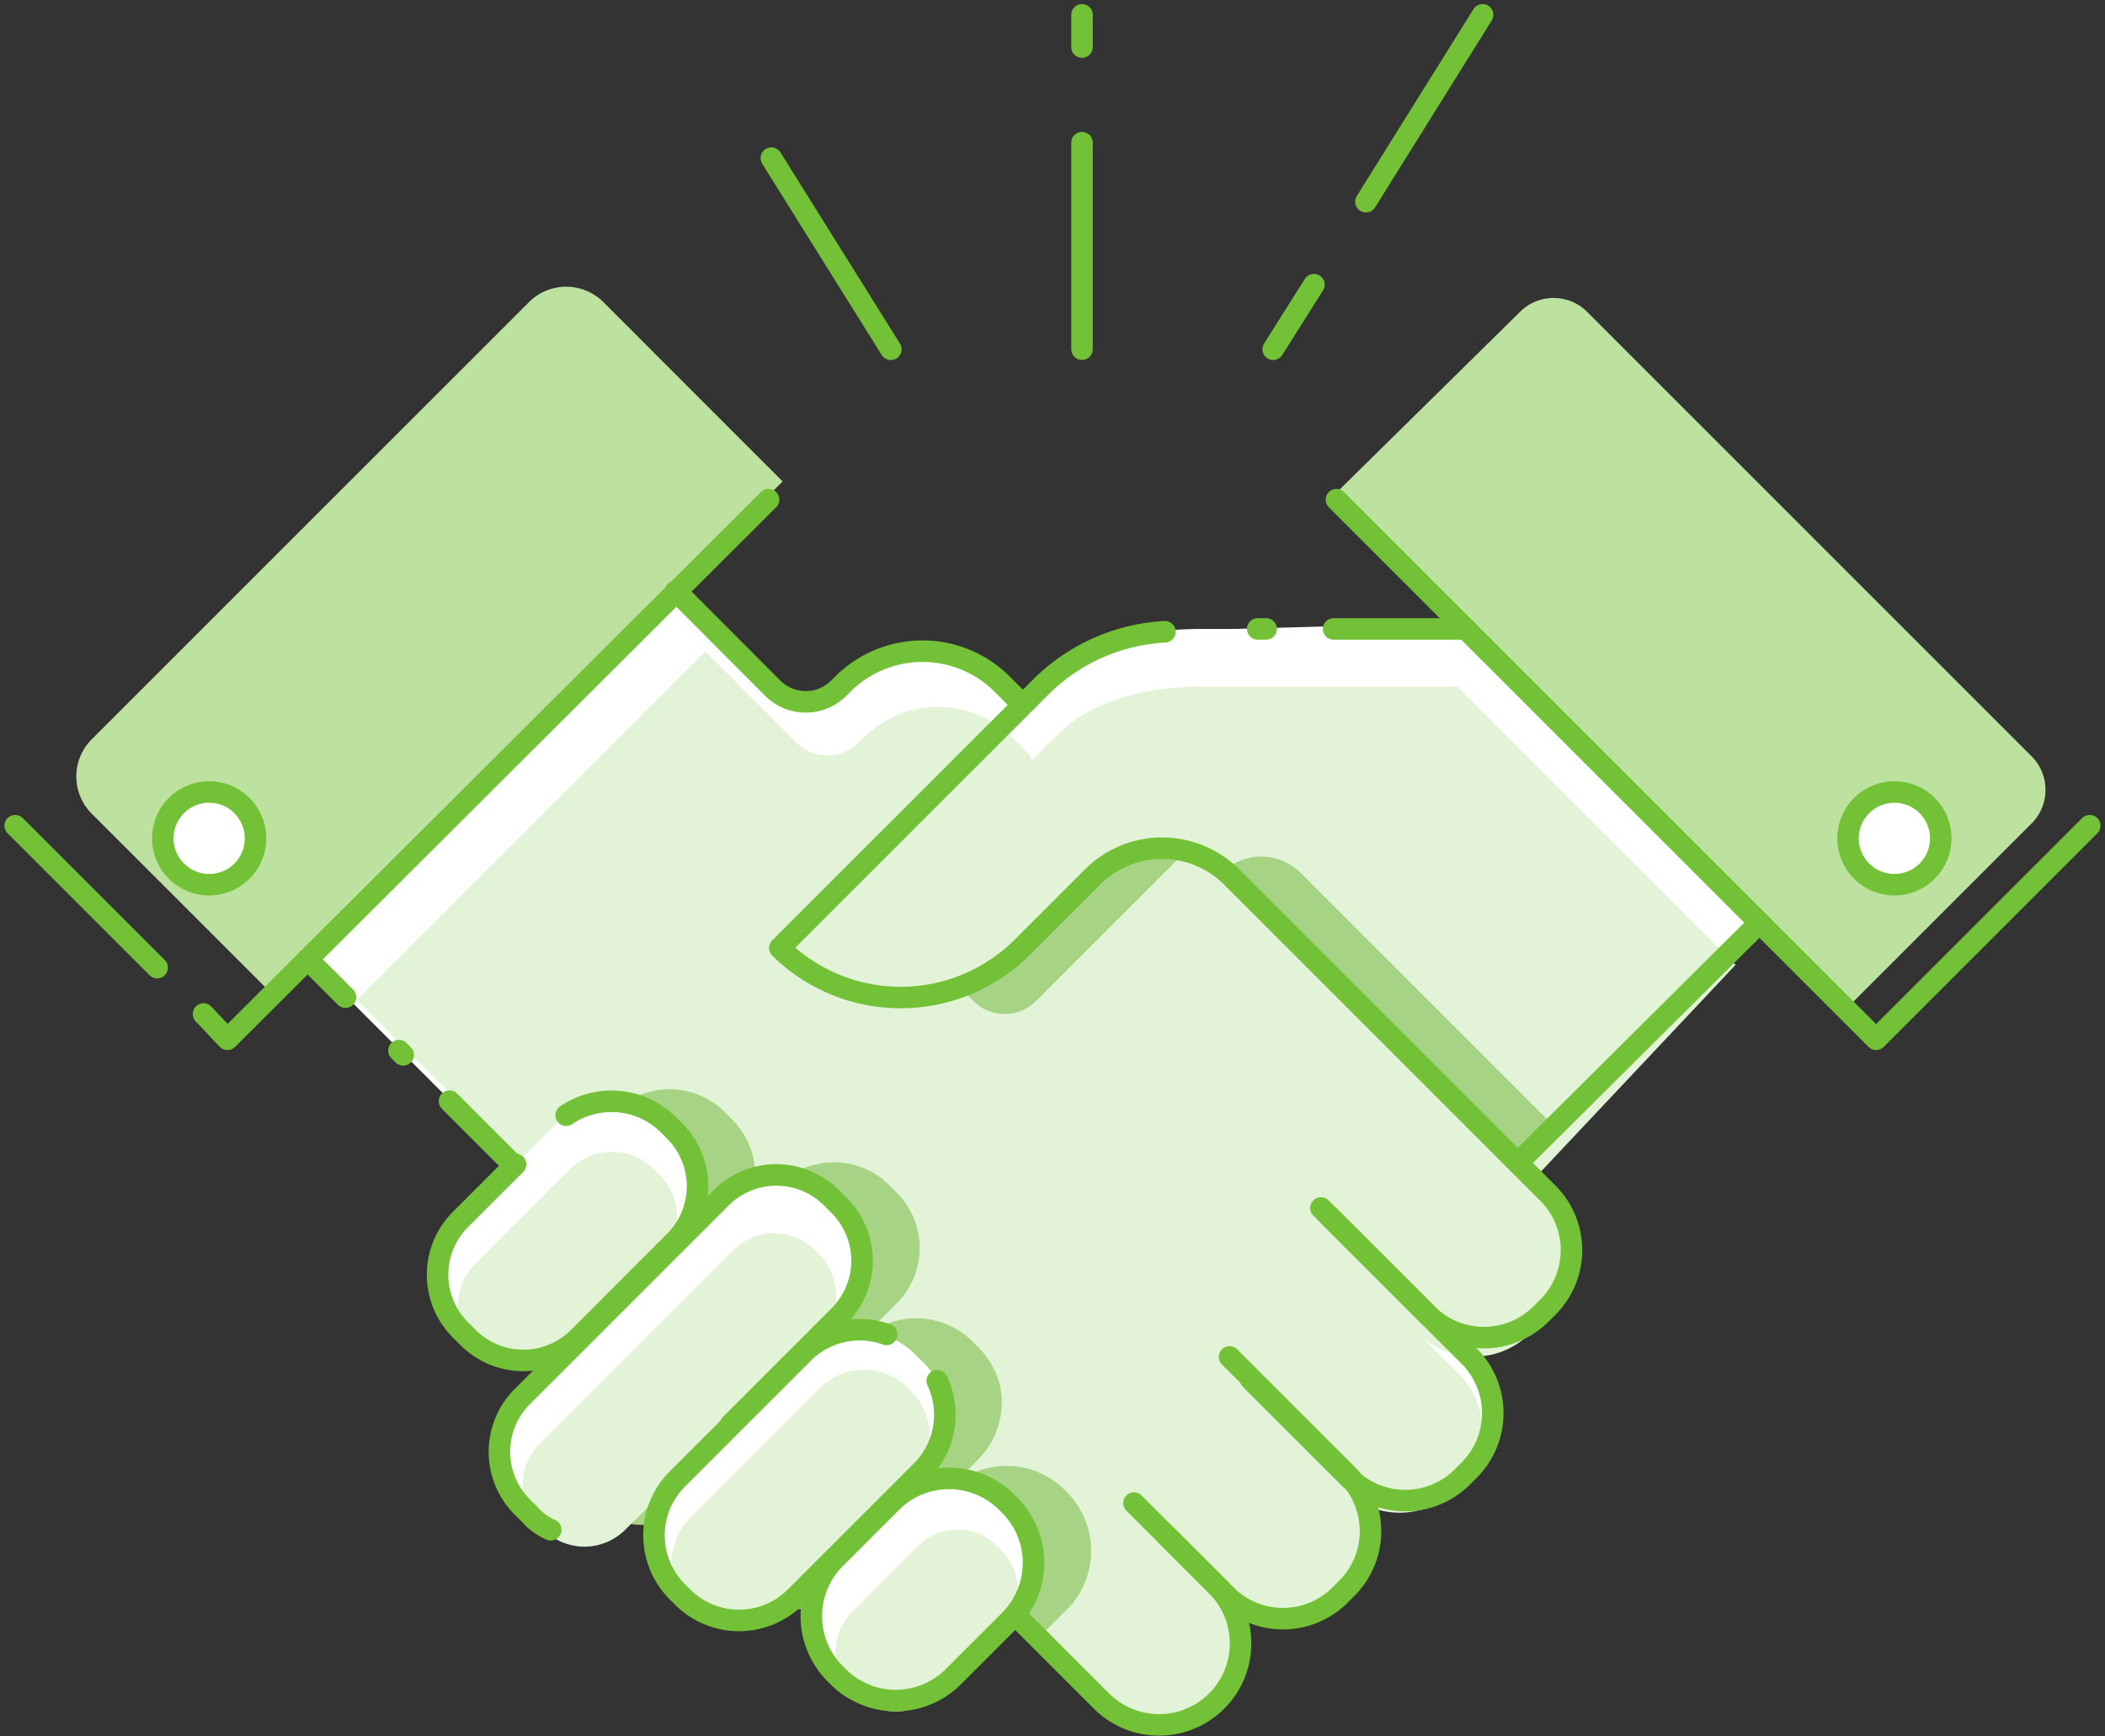
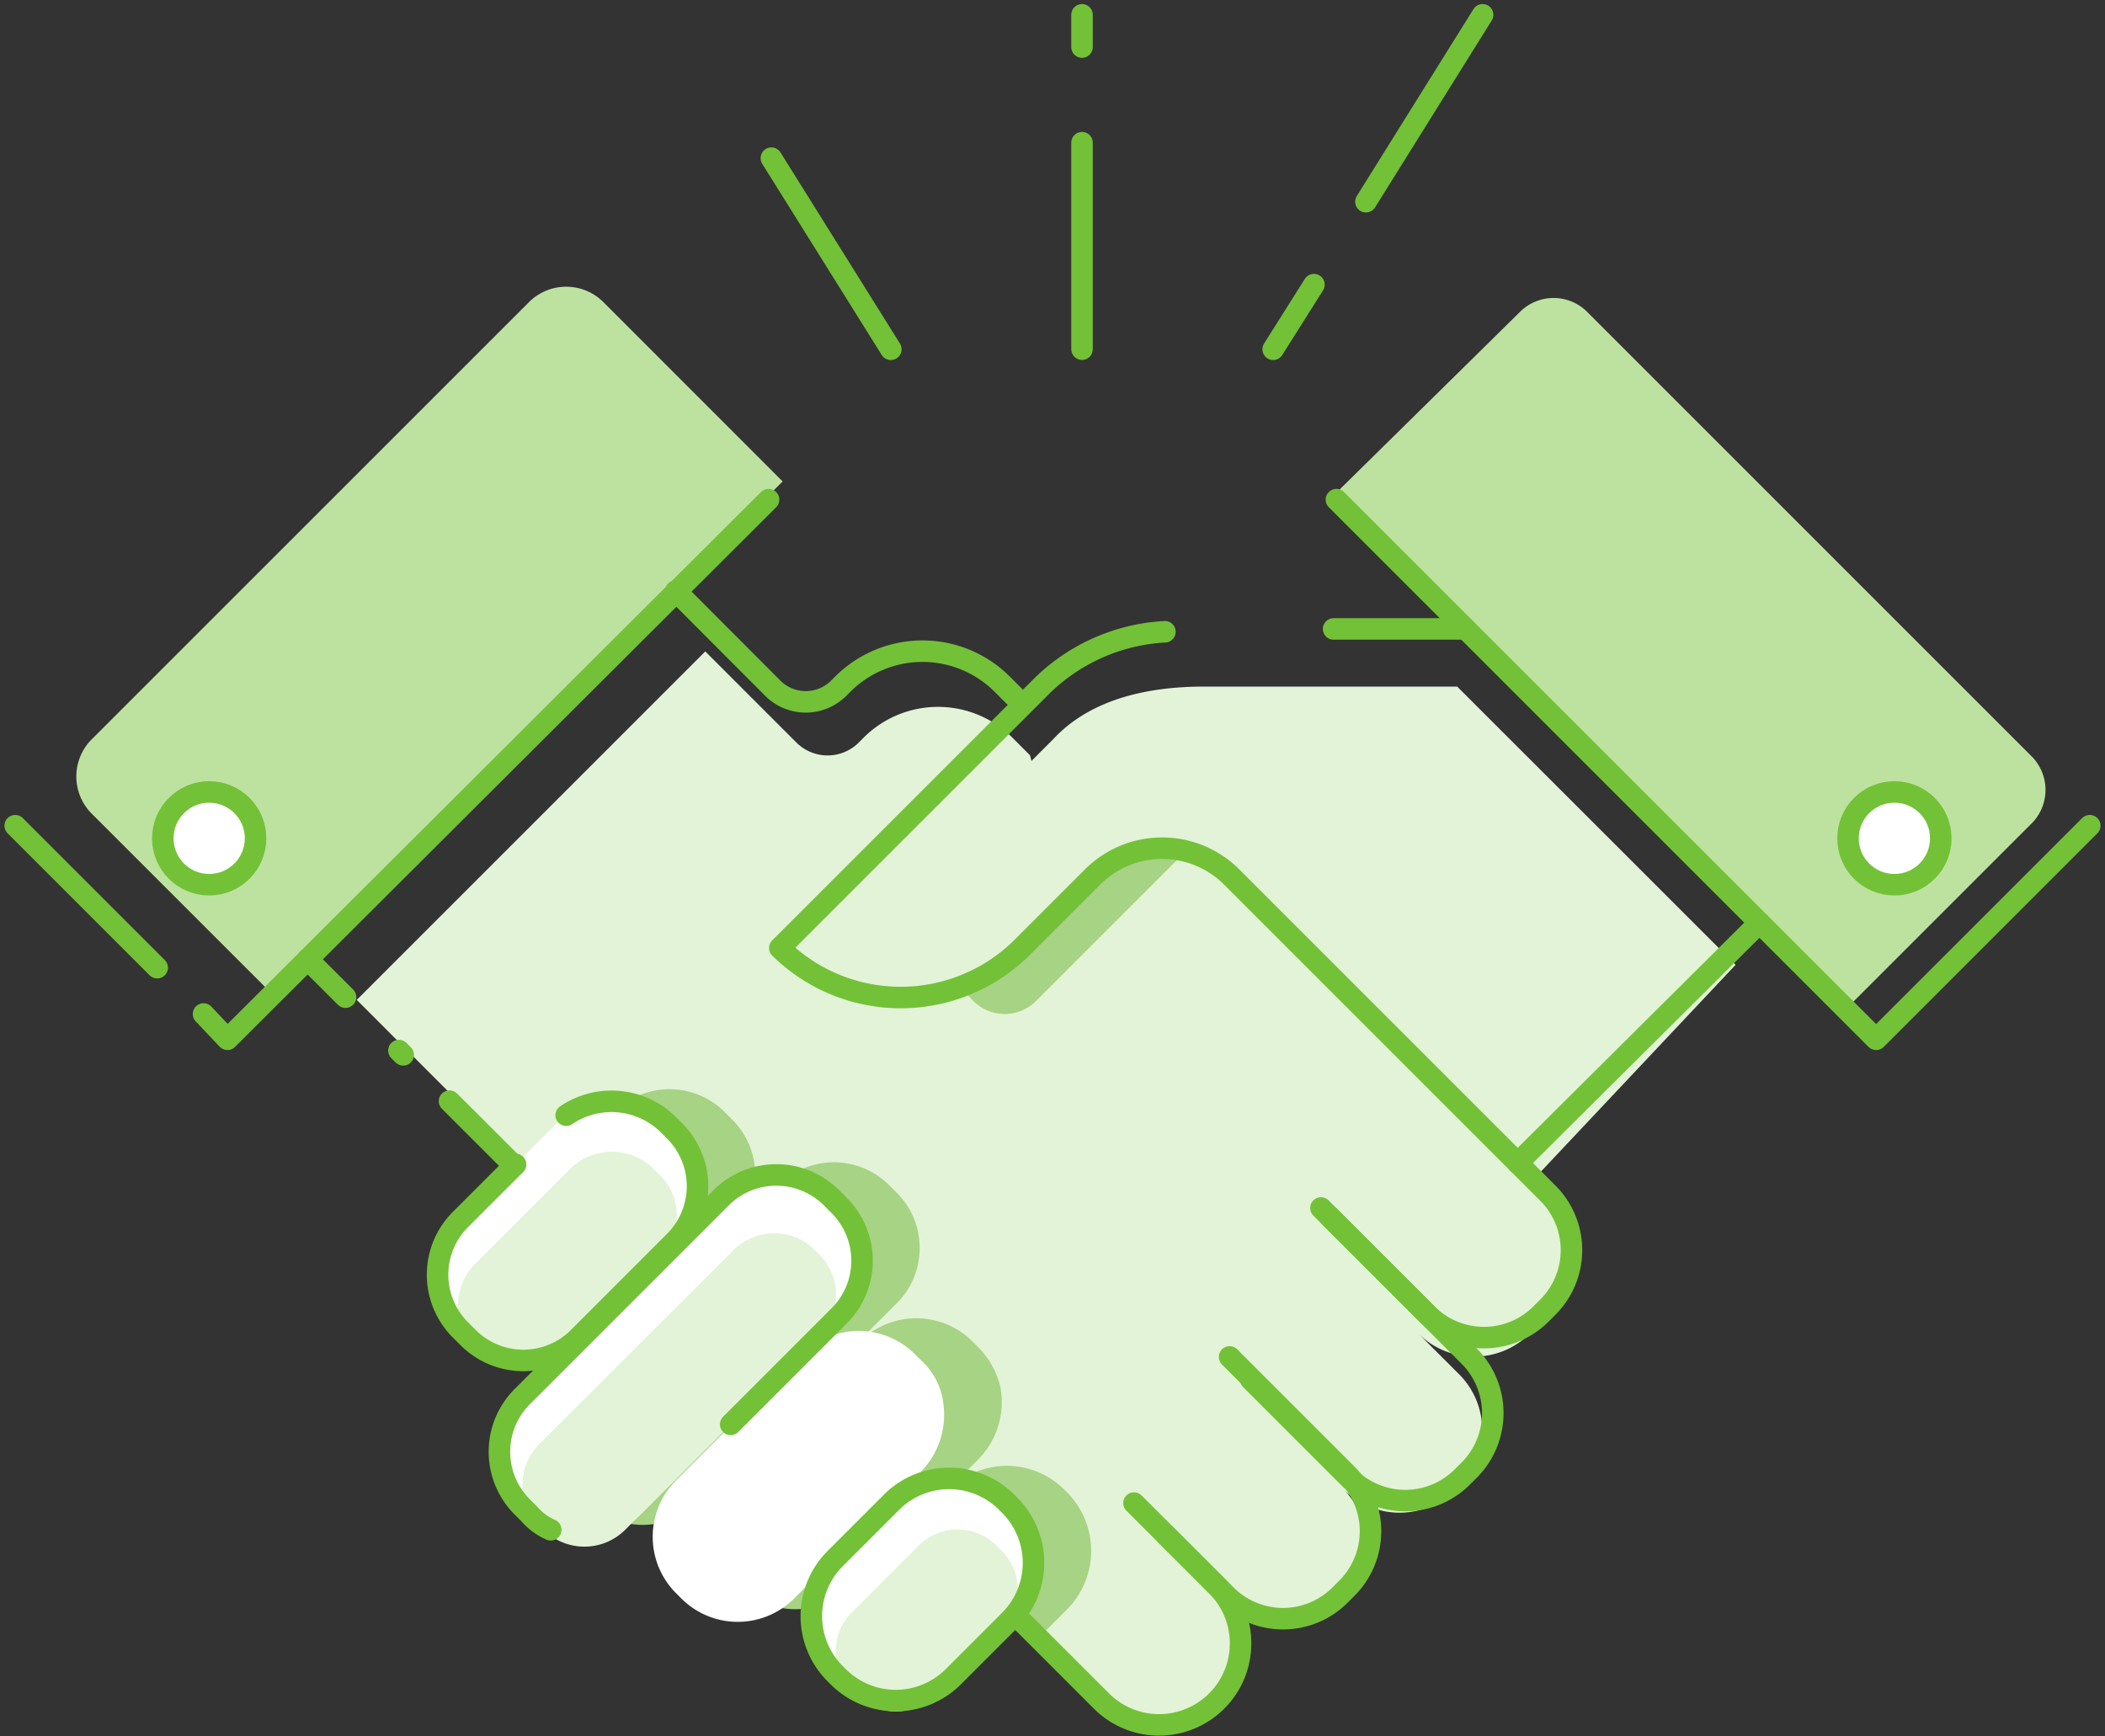
<svg xmlns="http://www.w3.org/2000/svg" width="97.844" height="80.713" viewBox="0 0 97.844 80.713">
  <rect x="0" y="0" width="97.844" height="80.713" fill="#333333" stroke="none" />
  <g id="Page-1" transform="translate(-0.693 -0.612)">
    <g id="Partnership" transform="translate(1.4 1.3)">
      <path id="Shape" d="M87.853,44H87.2" transform="translate(-30.492 -15.45)" fill="#fff" />
-       <path id="Shape-2" data-name="Shape" d="M64.253,43.064h-1.5c-4.312,0-6.337,1.5-7.382,2.548l-1.111,1.111-.065-.327-.784-.784a5.245,5.245,0,0,0-7.382,0l-.2.2a2.169,2.169,0,0,1-3.071,0L38.252,41.3,21.2,58.352,51.971,89.123l2.091-.327,3.985,3.985A3.788,3.788,0,1,0,63.4,87.424l.457.457a3.747,3.747,0,0,0,5.357,0l.261-.261a3.747,3.747,0,0,0,0-5.357l.065.065a3.747,3.747,0,0,0,5.357,0l.261-.261a3.747,3.747,0,0,0,0-5.357L73.2,74.75a3.747,3.747,0,0,0,5.357,0l.261-.261a3.747,3.747,0,0,0,0-5.357L77.45,67.759,88.687,56.522,75.033,42.868H71.375" transform="translate(-7.611 -14.514)" fill="#fff" />
      <path id="Shape-3" data-name="Shape" d="M80.493,71.471c1.372,1.437.327,4.181-1.045,5.619l-.261.261a3.669,3.669,0,0,1-5.1,0l1.895,1.895a3.669,3.669,0,0,1,0,5.1l-.261.261a3.669,3.669,0,0,1-5.1,0,3.57,3.57,0,0,1-.065,4.965l-.261.261a3.669,3.669,0,0,1-5.1,0l-.392-.392a3.6,3.6,0,1,1-5.1,5.1l-3.789-3.789-2.025.261L24.7,61.8,40.9,45.6l4.247,4.247a2.051,2.051,0,0,0,2.875,0l.2-.2a4.89,4.89,0,0,1,6.99,0l.784.784.065.261L57.1,49.651c.98-1.045,2.94-2.417,6.99-2.417h11.76L88.79,60.169,79.252,70.3Z" transform="translate(-8.824 -16.005)" fill="#e3f3d7" />
-       <path id="Shape-4" data-name="Shape" d="M99.593,74.377,86.2,60.984a2.6,2.6,0,0,1,3.724,0l11.5,11.5Z" transform="translate(-30.146 -21.066)" fill="#a7d384" />
      <path id="Shape-5" data-name="Shape" d="M74.733,59.736,68.2,66.269l.261.261a2.051,2.051,0,0,0,2.875,0L78.065,59.8,78,59.736A2.287,2.287,0,0,0,74.733,59.736Z" transform="translate(-23.905 -20.668)" fill="#a7d384" />
      <path id="Shape-6" data-name="Shape" d="M37.579,28.7,13.8,52.479,5.436,44.117a2.446,2.446,0,0,1,0-3.4L25.819,20.336a2.446,2.446,0,0,1,3.4,0Z" transform="translate(-1.908 -7.008)" fill="#bde2a0" />
      <path id="Shape-7" data-name="Shape" d="M94.4,29.5l23.846,23.846,8.428-8.428a2.21,2.21,0,0,0,0-3.2L106.094,21.136a2.21,2.21,0,0,0-3.2,0Z" transform="translate(-32.988 -7.286)" fill="#bde2a0" />
      <path id="Shape-8" data-name="Shape" stroke="#73c137" d="M94.2,44h6.141" fill="none" transform="translate(-32.919 -15.45)" stroke-linecap="round" stroke-linejoin="round" stroke-width="1" fill-rule="evenodd" />
-       <path id="Shape-9" data-name="Shape" stroke="#73c137" d="M88.8,44h.392" fill="none" transform="translate(-31.047 -15.45)" stroke-linecap="round" stroke-linejoin="round" stroke-width="1" fill-rule="evenodd" />
      <path id="Shape-10" data-name="Shape" stroke="#73c137" d="M79.953,70.986l4.9,4.9a3.747,3.747,0,0,0,5.357,0l.261-.261a3.747,3.747,0,0,0,0-5.357L75.837,55.633a4.575,4.575,0,0,0-6.533,0l-2.352,2.352-.915.915a8.005,8.005,0,0,1-11.237,0L67.017,46.683A8.848,8.848,0,0,1,72.7,44.2" fill="none" transform="translate(-19.26 -15.519)" stroke-linecap="round" stroke-linejoin="round" stroke-width="1" fill-rule="evenodd" />
      <g id="Group" transform="translate(22.311 49.946)">
        <path id="Shape-11" data-name="Shape" d="M11.558,7.316,7.116,11.758a3.628,3.628,0,0,1-5.161,0l-.327-.327a3.628,3.628,0,0,1,0-5.161L6.071,1.828a3.628,3.628,0,0,1,5.161,0l.327.327A3.628,3.628,0,0,1,11.558,7.316Z" transform="translate(-0.55 -0.75)" fill="#a7d384" />
        <path id="Shape-12" data-name="Shape" d="M20.728,12.516l-9.212,9.212a3.628,3.628,0,0,1-5.161,0L6.028,21.4a3.628,3.628,0,0,1,0-5.161L15.24,7.028a3.628,3.628,0,0,1,5.161,0l.327.327A3.628,3.628,0,0,1,20.728,12.516Z" transform="translate(-2.075 -2.553)" fill="#a7d384" />
        <path id="Shape-13" data-name="Shape" d="M29.341,20.284A3.784,3.784,0,0,1,28.3,23.616l-5.88,5.88a3.707,3.707,0,0,1-5.227,0l-.261-.261a3.707,3.707,0,0,1,0-5.227l5.88-5.88a3.707,3.707,0,0,1,5.227,0l.261.261a3.915,3.915,0,0,1,1.045,1.895" transform="translate(-5.854 -6.401)" fill="#a7d384" />
        <path id="Shape-14" data-name="Shape" d="M37.174,34.181l-1.111,1.111-.588-.588-2.025.261L29.4,30.915l2.287-2.287a3.786,3.786,0,0,1,5.292,0l.2.2A3.867,3.867,0,0,1,37.174,34.181Z" transform="translate(-10.552 -10.041)" fill="#a7d384" />
      </g>
      <path id="Shape-15" data-name="Shape" stroke="#73c137" d="M91.959,85.8l6.468,6.468a3.747,3.747,0,0,1,0,5.357l-.261.261a3.747,3.747,0,0,1-5.357,0L88.3,93.378" fill="none" transform="translate(-30.874 -29.942)" stroke-linecap="round" stroke-linejoin="round" stroke-width="1" fill-rule="evenodd" />
      <path id="Shape-16" data-name="Shape" stroke="#73c137" d="M84.443,95.8l5.423,5.423a3.747,3.747,0,0,1,0,5.357l-.261.261a3.747,3.747,0,0,1-5.357,0L80,102.594" fill="none" transform="translate(-27.996 -33.408)" stroke-linecap="round" stroke-linejoin="round" stroke-width="1" fill-rule="evenodd" />
      <path id="Shape-17" data-name="Shape" stroke="#73c137" d="M78.59,108.5l2.352,2.352a3.788,3.788,0,0,1-5.357,5.357L71.6,112.224" fill="none" transform="translate(-25.084 -37.811)" stroke-linecap="round" stroke-linejoin="round" stroke-width="1" fill-rule="evenodd" />
      <g id="Group-2" data-name="Group" transform="translate(19.632 50.469)">
        <path id="Shape-18" data-name="Shape" d="M11.458,7.116,7.016,11.558a3.628,3.628,0,0,1-5.161,0l-.327-.327a3.628,3.628,0,0,1,0-5.161L5.971,1.628a3.628,3.628,0,0,1,5.161,0l.327.327A3.628,3.628,0,0,1,11.458,7.116Z" transform="translate(-0.45 -0.55)" fill="#fff" />
        <path id="Shape-19" data-name="Shape" d="M20.628,12.416l-9.212,9.212a3.628,3.628,0,0,1-5.161,0L5.928,21.3a3.628,3.628,0,0,1,0-5.161L15.14,6.928a3.628,3.628,0,0,1,5.161,0l.327.327A3.628,3.628,0,0,1,20.628,12.416Z" transform="translate(-1.975 -2.387)" fill="#fff" />
        <path id="Shape-20" data-name="Shape" d="M29.241,20.184A3.784,3.784,0,0,1,28.2,23.516l-5.88,5.88a3.707,3.707,0,0,1-5.227,0l-.261-.261a3.707,3.707,0,0,1,0-5.227l5.88-5.88a3.707,3.707,0,0,1,5.227,0l.261.261a3.244,3.244,0,0,1,1.045,1.895" transform="translate(-5.754 -6.236)" fill="#fff" />
        <path id="Shape-21" data-name="Shape" d="M36.294,34.016l-2.679,2.679a3.786,3.786,0,0,1-5.292,0l-.2-.2a3.786,3.786,0,0,1,0-5.292l2.679-2.679a3.786,3.786,0,0,1,5.292,0l.2.2A3.786,3.786,0,0,1,36.294,34.016Z" transform="translate(-9.672 -9.876)" fill="#fff" />
      </g>
      <g id="Group-3" data-name="Group" transform="translate(20.579 52.853)">
        <path id="Shape-22" data-name="Shape" d="M10.242,5.1,5.8,9.542a2.761,2.761,0,0,1-3.855,0l-.261-.261a2.761,2.761,0,0,1,0-3.855L6.127.984a2.761,2.761,0,0,1,3.855,0l.261.261A2.646,2.646,0,0,1,10.242,5.1Z" transform="translate(-0.9 -0.2)" fill="#e3f3d7" />
        <path id="Shape-23" data-name="Shape" d="M19.285,10.769l-9.016,9.016a2.681,2.681,0,0,1-3.789,0l-.2-.2a2.681,2.681,0,0,1,0-3.789L15.3,6.784a2.681,2.681,0,0,1,3.789,0l.2.2A2.68,2.68,0,0,1,19.285,10.769Z" transform="translate(-2.495 -2.211)" fill="#e3f3d7" />
-         <path id="Shape-24" data-name="Shape" d="M27.28,20.8,21.2,26.88a2.879,2.879,0,0,1-4.051,0l-.2-.2a2.879,2.879,0,0,1,0-4.051l6.076-6.076a2.879,2.879,0,0,1,4.051,0l.2.2A2.878,2.878,0,0,1,27.28,20.8Z" transform="translate(-6.178 -5.582)" fill="#e3f3d7" />
        <path id="Shape-25" data-name="Shape" d="M35.5,31.665,32.365,34.8a2.563,2.563,0,0,1-3.593,0l-.261-.261a2.563,2.563,0,0,1,0-3.593l3.136-3.136a2.563,2.563,0,0,1,3.593,0l.261.261A2.563,2.563,0,0,1,35.5,31.665Z" transform="translate(-10.217 -9.517)" fill="#e3f3d7" />
      </g>
      <g id="Group-4" data-name="Group" transform="translate(19.632 50.506)">
        <path id="Shape-26" data-name="Shape" stroke="#73c137" d="M6.428,1.256a3.756,3.756,0,0,1,4.7.392l.327.327a3.628,3.628,0,0,1,0,5.161L7.016,11.578a3.628,3.628,0,0,1-5.161,0l-.327-.327a3.628,3.628,0,0,1,0-5.161L4.076,3.542" fill="none" transform="translate(-0.45 -0.607)" stroke-linecap="round" stroke-linejoin="round" stroke-width="1" fill-rule="evenodd" />
        <path id="Shape-27" data-name="Shape" stroke="#73c137" d="M7.235,22.346a2.729,2.729,0,0,1-.98-.719L5.928,21.3a3.628,3.628,0,0,1,0-5.161L15.14,6.928a3.628,3.628,0,0,1,5.161,0l.327.327a3.628,3.628,0,0,1,0,5.161L15.6,17.446" fill="none" transform="translate(-1.975 -2.425)" stroke-linecap="round" stroke-linejoin="round" stroke-width="1" fill-rule="evenodd" />
-         <path id="Shape-28" data-name="Shape" stroke="#73c137" d="M29.014,19.241a3.7,3.7,0,0,1-.719,4.181l-5.88,5.88a3.707,3.707,0,0,1-5.227,0l-.261-.261a3.707,3.707,0,0,1,0-5.227l5.88-5.88a3.693,3.693,0,0,1,3.855-.849" fill="none" transform="translate(-5.789 -6.245)" stroke-linecap="round" stroke-linejoin="round" stroke-width="1" fill-rule="evenodd" />
        <path id="Shape-29" data-name="Shape" stroke="#73c137" d="M36.294,34.016l-2.679,2.679a3.786,3.786,0,0,1-5.292,0l-.2-.2a3.786,3.786,0,0,1,0-5.292l2.679-2.679a3.786,3.786,0,0,1,5.292,0l.2.2A3.786,3.786,0,0,1,36.294,34.016Z" fill="none" transform="translate(-9.672 -9.913)" stroke-linecap="round" stroke-linejoin="round" stroke-width="1" fill-rule="evenodd" />
      </g>
      <path id="Shape-30" data-name="Shape" stroke="#73c137" d="M63.341,46.4l-.784-.784a5.245,5.245,0,0,0-7.382,0l-.2.2a2.169,2.169,0,0,1-3.071,0L47.4,41.3" fill="none" transform="translate(-16.694 -14.514)" stroke-linecap="round" stroke-linejoin="round" stroke-width="1" fill-rule="evenodd" />
      <path id="Shape-31" data-name="Shape" stroke="#73c137" d="M22.964,69.264,21.2,67.5" fill="none" transform="translate(-7.611 -23.597)" stroke-linecap="round" stroke-linejoin="round" stroke-width="1" fill-rule="evenodd" />
      <path id="Shape-32" data-name="Shape" stroke="#73c137" d="M27.9,74.2l-.2-.2" fill="none" transform="translate(-9.865 -25.851)" stroke-linecap="round" stroke-linejoin="round" stroke-width="1" fill-rule="evenodd" />
      <path id="Shape-33" data-name="Shape" stroke="#73c137" d="M34.305,80.605,31.3,77.6" fill="none" transform="translate(-11.113 -27.099)" stroke-linecap="round" stroke-linejoin="round" stroke-width="1" fill-rule="evenodd" />
      <path id="Shape-34" data-name="Shape" stroke="#73c137" d="M107.3,76.072,118.537,64.9" fill="none" transform="translate(-37.461 -22.696)" stroke-linecap="round" stroke-linejoin="round" stroke-width="1" fill-rule="evenodd" />
      <path id="Shape-35" data-name="Shape" stroke="#73c137" d="M7,64.6.4,58" fill="none" transform="translate(-0.4 -20.304)" stroke-linecap="round" stroke-linejoin="round" stroke-width="1" fill-rule="evenodd" />
      <path id="Shape-36" data-name="Shape" stroke="#73c137" d="M40.063,34.8,14.911,59.887,13.8,58.711" fill="none" transform="translate(-5.046 -12.261)" stroke-linecap="round" stroke-linejoin="round" stroke-width="1" fill-rule="evenodd" />
      <circle id="Oval" cx="2.156" cy="2.156" r="2.156" stroke-width="1" transform="translate(6.86 36.128)" stroke="#73c137" stroke-linecap="round" stroke-linejoin="round" fill="#fff" />
      <path id="Shape-37" data-name="Shape" stroke="#73c137" d="M94.4,34.8l25.087,25.087,9.93-9.93" fill="none" transform="translate(-32.988 -12.261)" stroke-linecap="round" stroke-linejoin="round" stroke-width="1" fill-rule="evenodd" />
      <circle id="Oval-2" data-name="Oval" cx="2.156" cy="2.156" r="2.156" transform="translate(85.192 36.128)" stroke-width="1" stroke="#73c137" stroke-linecap="round" stroke-linejoin="round" fill="#fff" />
      <path id="Shape-38" data-name="Shape" stroke="#73c137" d="M76.3,1.8V.3" fill="none" transform="translate(-26.713 -0.3)" stroke-linecap="round" stroke-linejoin="round" stroke-width="1" fill-rule="evenodd" />
      <path id="Shape-39" data-name="Shape" stroke="#73c137" d="M76.3,19V9.4" fill="none" transform="translate(-26.713 -3.455)" stroke-linecap="round" stroke-linejoin="round" stroke-width="1" fill-rule="evenodd" />
      <path id="Shape-40" data-name="Shape" stroke="#73c137" d="M96.5,8.989,101.923.3" fill="none" transform="translate(-33.716 -0.3)" stroke-linecap="round" stroke-linejoin="round" stroke-width="1" fill-rule="evenodd" />
      <path id="Shape-41" data-name="Shape" stroke="#73c137" d="M89.9,22.505,91.795,19.5" fill="none" transform="translate(-31.428 -6.956)" stroke-linecap="round" stroke-linejoin="round" stroke-width="1" fill-rule="evenodd" />
      <path id="Shape-42" data-name="Shape" stroke="#73c137" d="M59.753,19.385,54.2,10.5" fill="none" transform="translate(-19.052 -3.836)" stroke-linecap="round" stroke-linejoin="round" stroke-width="1" fill-rule="evenodd" />
    </g>
  </g>
</svg>